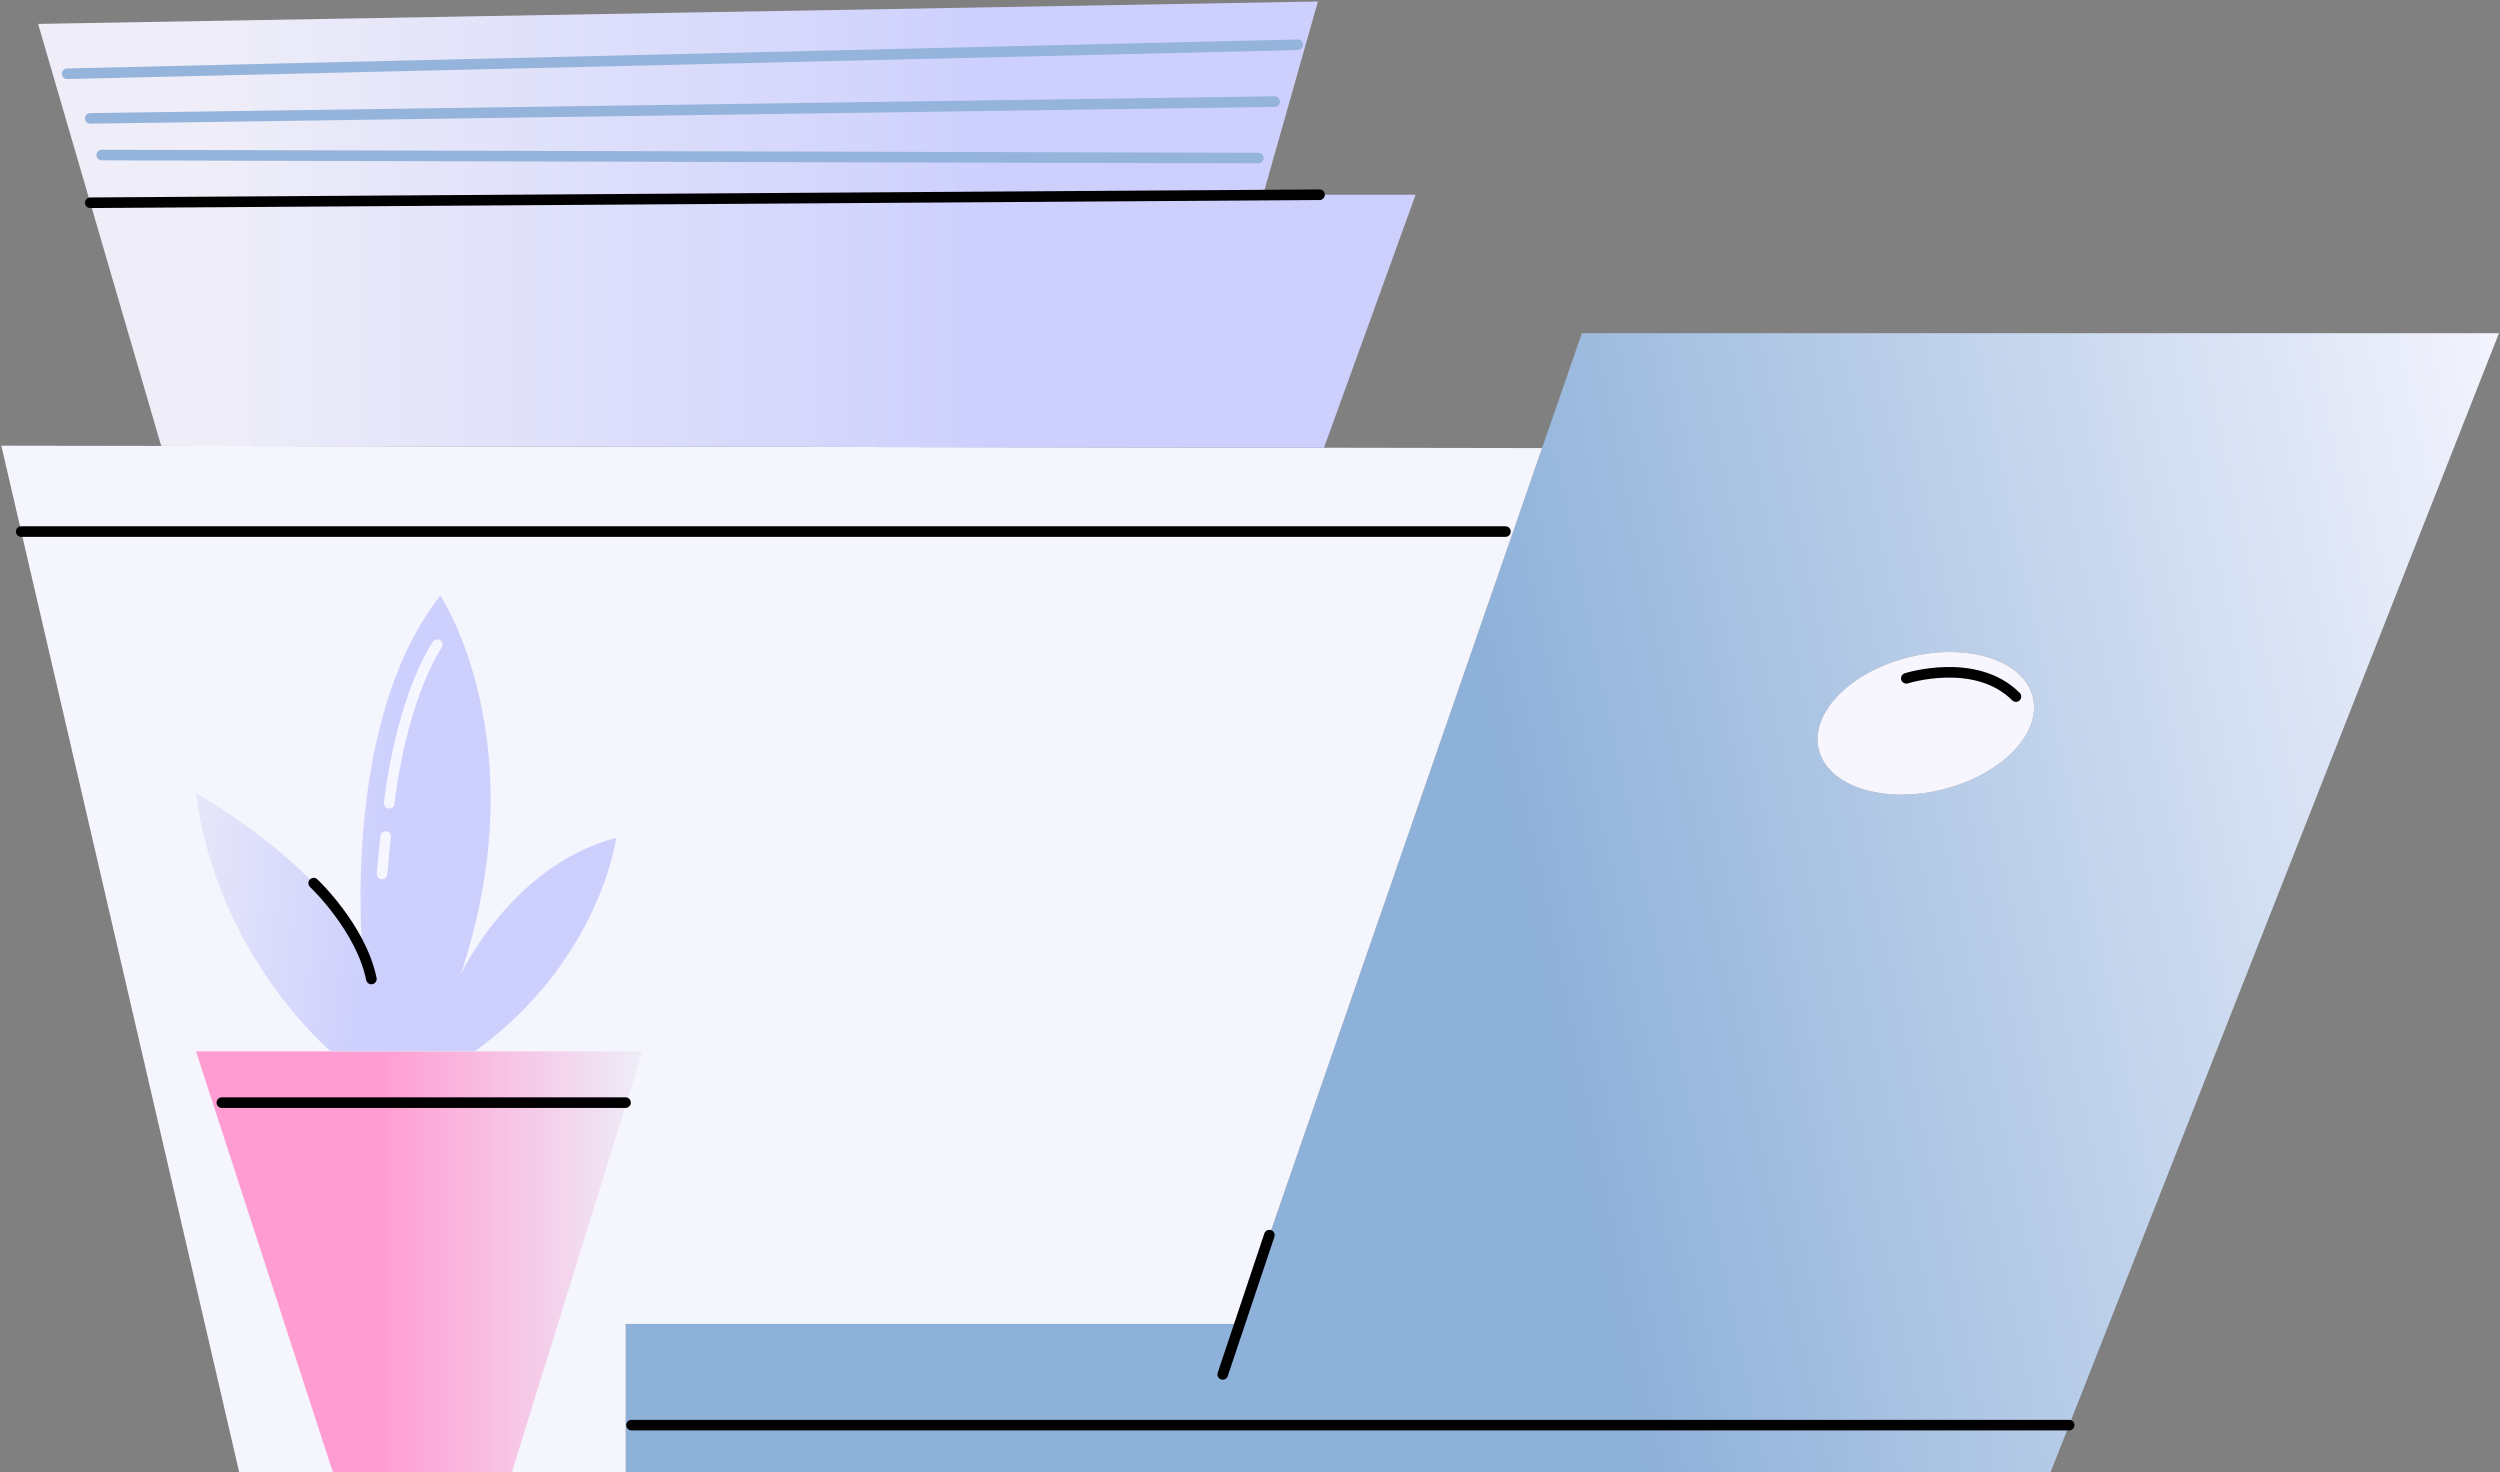
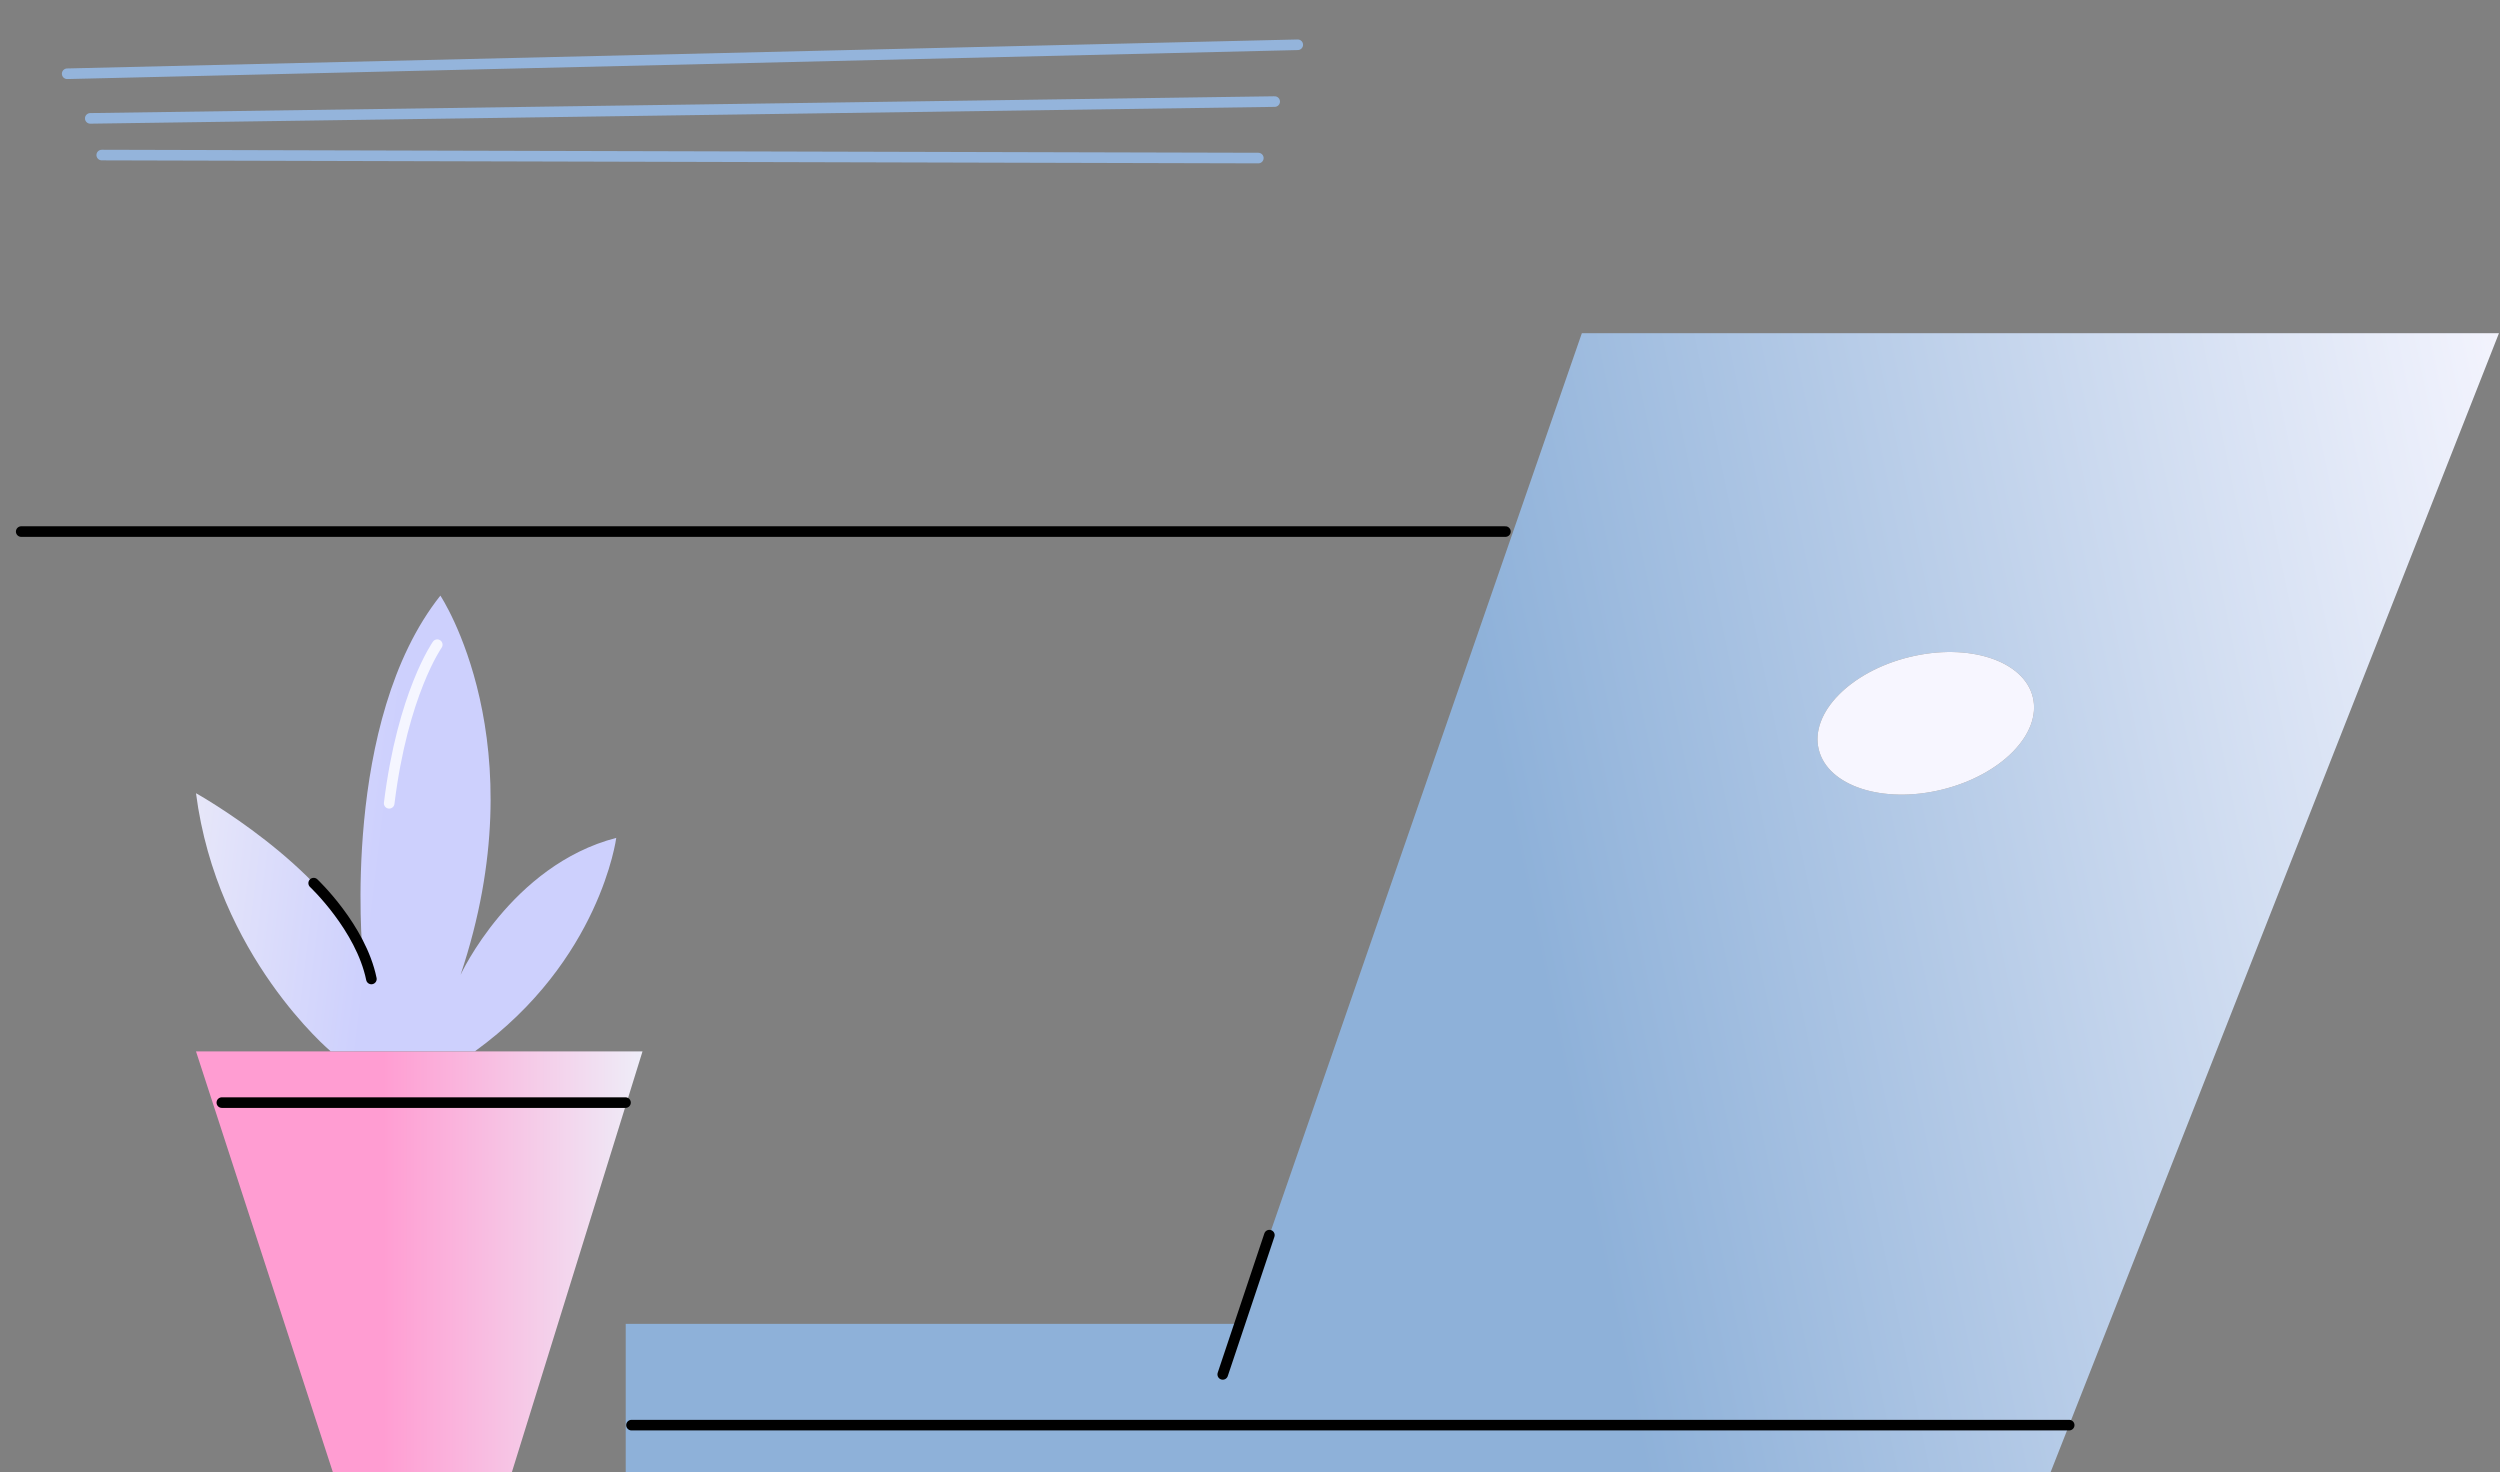
<svg xmlns="http://www.w3.org/2000/svg" width="472" height="278" viewBox="0 0 472 278" fill="none">
  <rect x="0" y="0" width="472" height="278" fill="#808080" stroke="none" />
  <path d="M298.653 62.908L291.141 84.598L233.859 249.952H118.135V277.993H387.136L471.806 62.902H298.653V62.908ZM366.653 149.078C355.495 151.811 345.078 148.418 343.385 141.506C341.685 134.594 349.363 126.776 360.521 124.043C371.679 121.317 382.097 124.703 383.797 131.615C385.49 138.534 377.818 146.345 366.653 149.078Z" fill="url(#paint0_linear_1736_236)" />
-   <path d="M291.142 84.598L233.859 249.959H118.136V278H45.17L0.252 84.144L30.433 84.191L249.97 84.531L291.142 84.598Z" fill="#F5F5FE" />
-   <path d="M267.266 36.767L249.97 84.531L30.433 84.191L7.197 4.514L27.593 4.16L86.675 3.127L132.279 2.321L157.115 1.894L248.823 0.281L238.479 36.767H267.266Z" fill="url(#paint1_linear_1736_236)" />
  <path d="M96.626 278H62.86L37.005 198.502H121.308L96.626 278Z" fill="url(#paint2_linear_1736_236)" />
  <path d="M366.653 149.079C355.495 151.811 345.078 148.419 343.385 141.507C341.685 134.595 349.363 126.776 360.521 124.043C371.679 121.317 382.097 124.703 383.797 131.615C385.49 138.534 377.818 146.346 366.653 149.079Z" fill="#F7F6FF" />
  <path d="M239.658 233.192L230.853 259.487" stroke="black" stroke-width="2" stroke-miterlimit="10" stroke-linecap="round" stroke-linejoin="round" />
-   <path d="M359.915 128.069C359.915 128.069 372.985 123.897 380.61 131.515" stroke="black" stroke-width="2" stroke-miterlimit="10" stroke-linecap="round" stroke-linejoin="round" />
-   <path d="M249.13 36.767L17.042 38.28" stroke="black" stroke-width="2" stroke-miterlimit="10" stroke-linecap="round" stroke-linejoin="round" />
  <path d="M119.228 269.065H390.662" stroke="black" stroke-width="2" stroke-miterlimit="10" stroke-linecap="round" stroke-linejoin="round" />
  <path d="M12.683 13.925L245.017 8.453" stroke="#94B4DB" stroke-width="2" stroke-miterlimit="10" stroke-linecap="round" stroke-linejoin="round" />
  <path d="M17.042 22.35L240.658 19.177" stroke="#94B4DB" stroke-width="2" stroke-miterlimit="10" stroke-linecap="round" stroke-linejoin="round" />
  <path d="M19.208 29.275L237.572 29.842" stroke="#94B4DB" stroke-width="2" stroke-miterlimit="10" stroke-linecap="round" stroke-linejoin="round" />
  <path d="M62.453 198.502C62.453 198.502 40.964 180.532 37.005 149.758C37.005 149.758 61.367 163.369 68.439 179.706C68.439 179.706 64.353 136.141 83.142 112.452C83.142 112.452 101.659 140.227 86.948 184.058C86.948 184.058 96.48 163.362 116.349 158.19C116.349 158.19 113.356 181.339 89.668 198.482H62.453V198.502Z" fill="url(#paint3_linear_1736_236)" />
  <path d="M41.884 208.173H118.096" stroke="black" stroke-width="2" stroke-miterlimit="10" stroke-linecap="round" stroke-linejoin="round" />
  <path d="M4.005 100.361H284.223" stroke="black" stroke-width="2" stroke-miterlimit="10" stroke-linecap="round" stroke-linejoin="round" />
  <path d="M82.556 121.717C82.556 121.717 76.024 130.975 73.478 151.665" stroke="#F5F6FF" stroke-width="2" stroke-miterlimit="10" stroke-linecap="round" stroke-linejoin="round" />
-   <path d="M72.804 157.93L72.124 165.009" stroke="#F5F6FF" stroke-width="2" stroke-miterlimit="10" stroke-linecap="round" stroke-linejoin="round" />
  <path d="M59.221 166.735C59.221 166.735 68.125 175.127 70.118 184.831" stroke="black" stroke-width="2" stroke-miterlimit="10" stroke-linecap="round" stroke-linejoin="round" />
  <defs>
    <linearGradient id="paint0_linear_1736_236" x1="145.315" y1="211.409" x2="491.626" y2="139.614" gradientUnits="userSpaceOnUse">
      <stop offset="0.419" stop-color="#8EB1D9" />
      <stop offset="1" stop-color="#F5F5FE" />
    </linearGradient>
    <linearGradient id="paint1_linear_1736_236" x1="296.625" y1="42.406" x2="36.554" y2="42.406" gradientUnits="userSpaceOnUse">
      <stop offset="0.419" stop-color="#CDD0FD" />
      <stop offset="1" stop-color="#EFEEF8" />
    </linearGradient>
    <linearGradient id="paint2_linear_1736_236" x1="37.002" y1="238.25" x2="121.31" y2="238.25" gradientUnits="userSpaceOnUse">
      <stop offset="0.419" stop-color="#FF9DD2" />
      <stop offset="1" stop-color="#EEEDF8" />
    </linearGradient>
    <linearGradient id="paint3_linear_1736_236" x1="105.778" y1="159.439" x2="26.995" y2="149.979" gradientUnits="userSpaceOnUse">
      <stop offset="0.419" stop-color="#CDD0FD" />
      <stop offset="1" stop-color="#EEEDF8" />
    </linearGradient>
  </defs>
</svg>